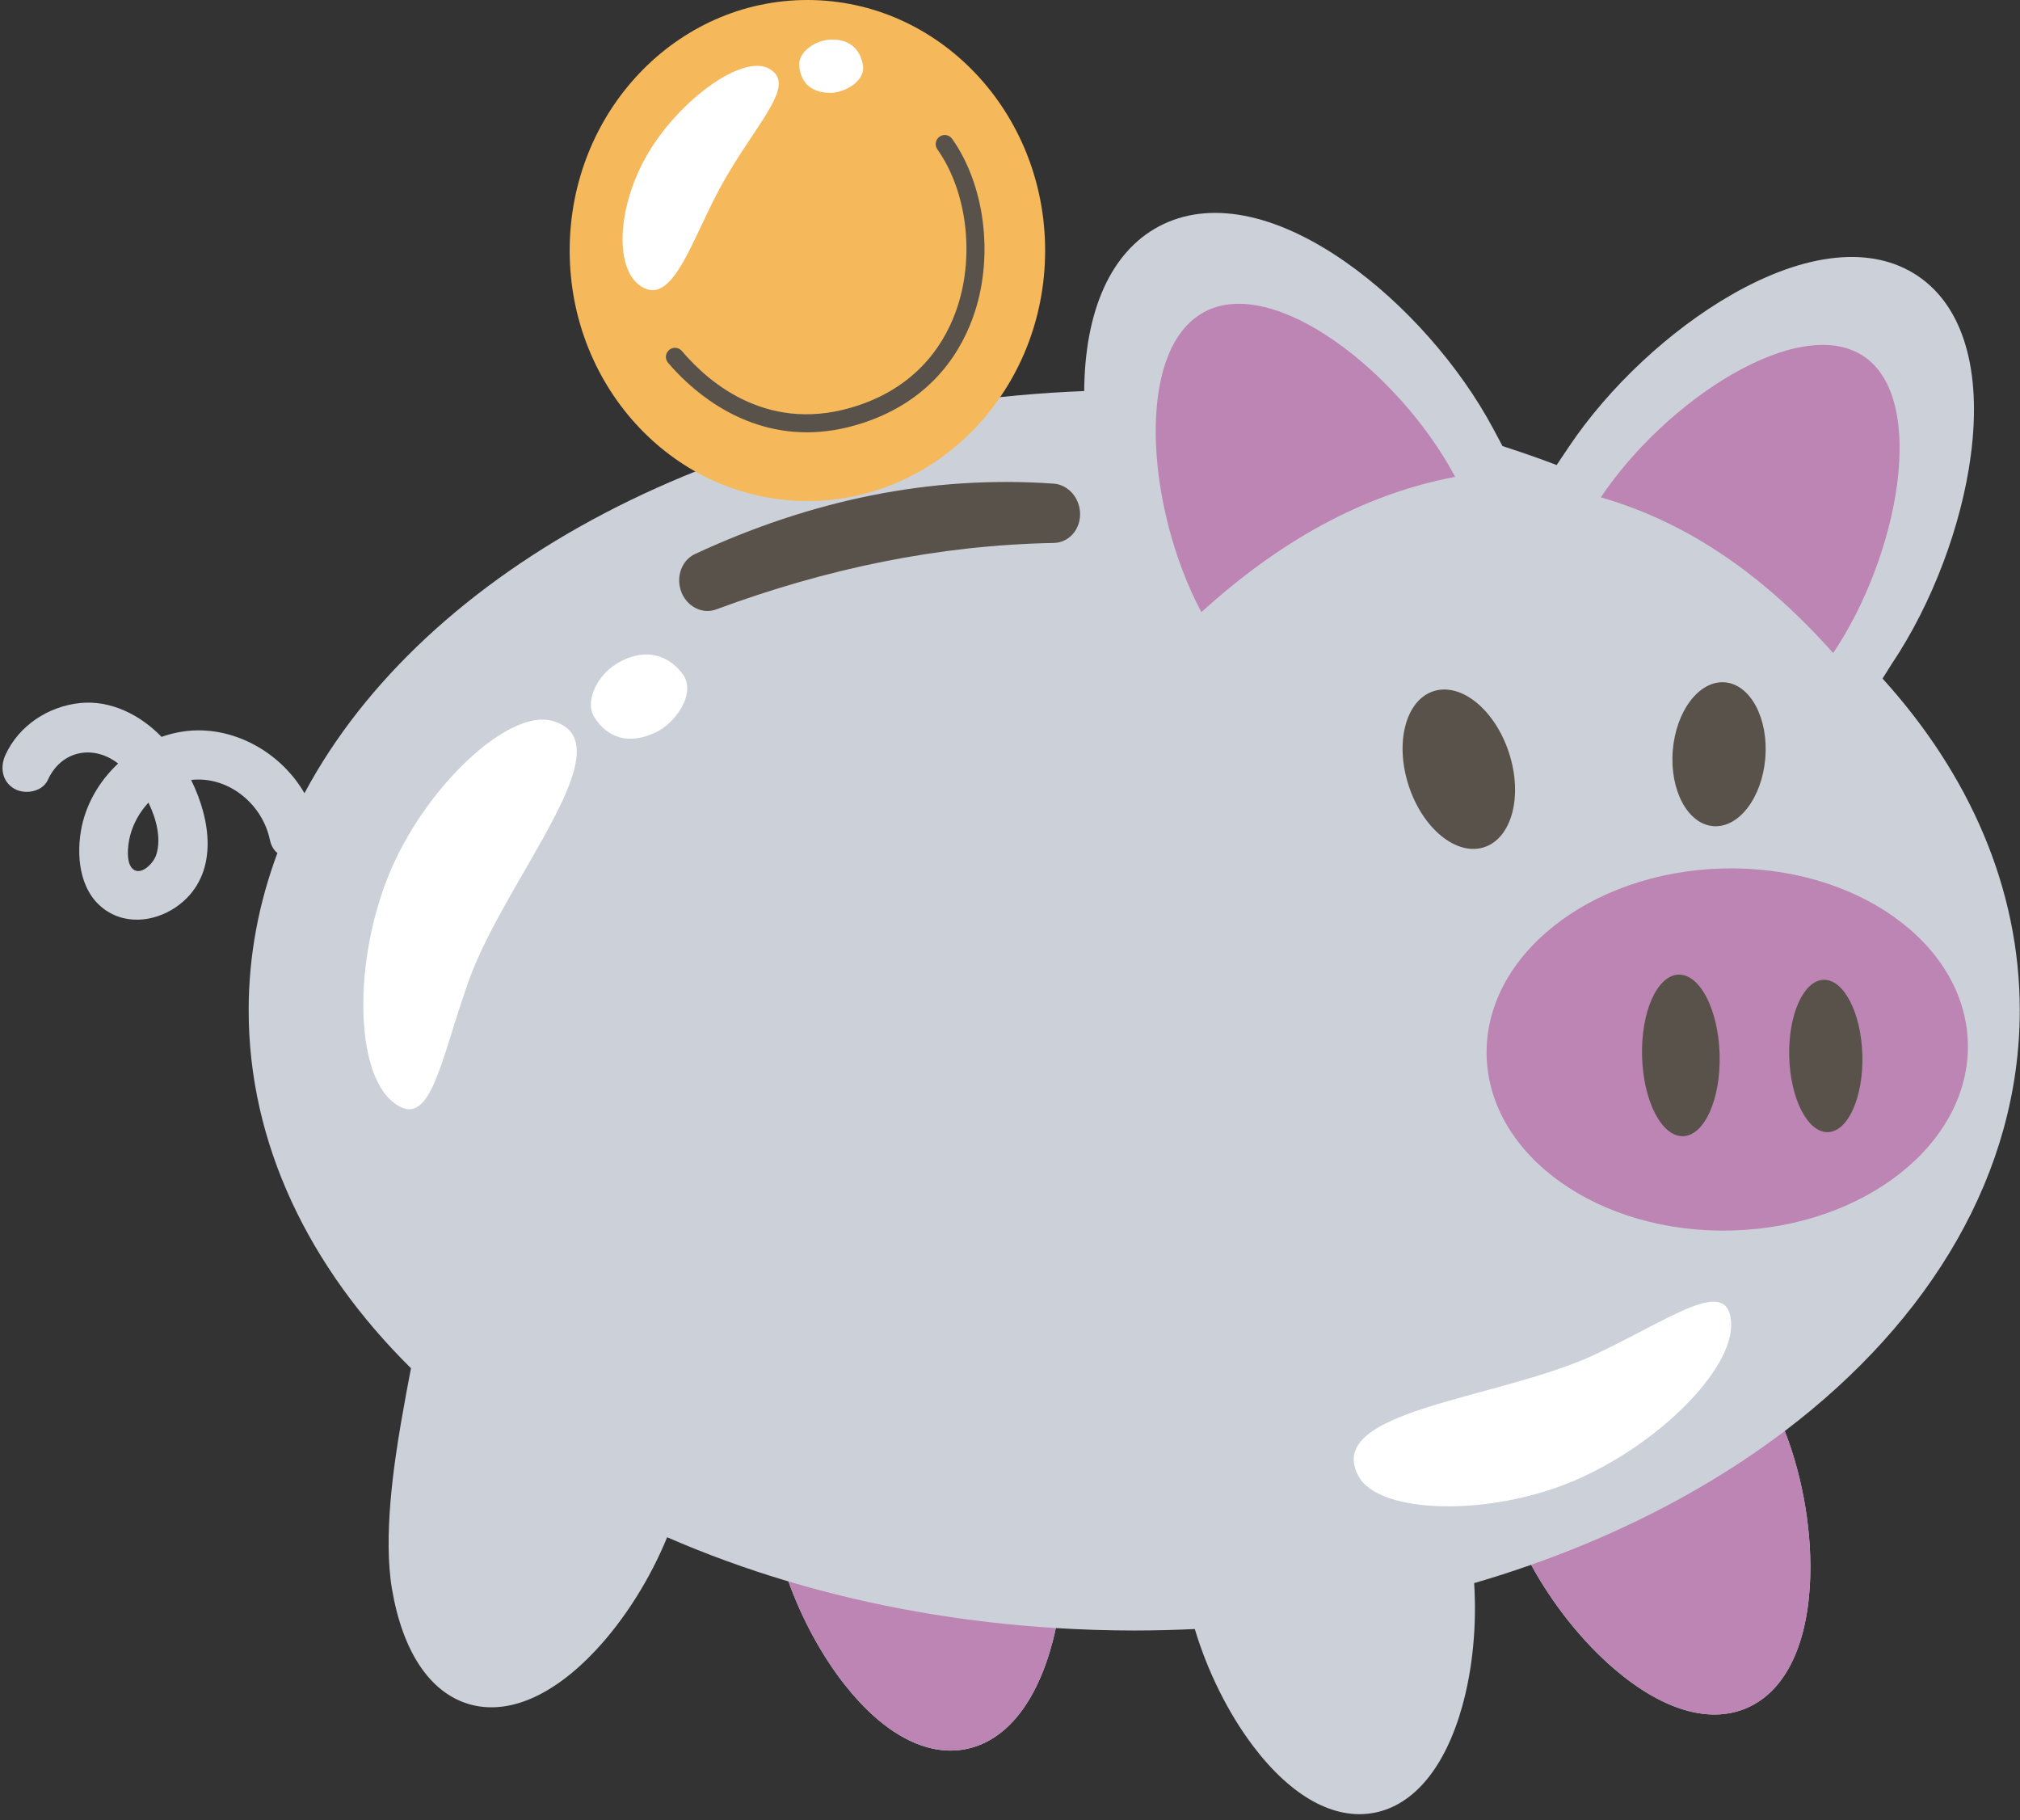
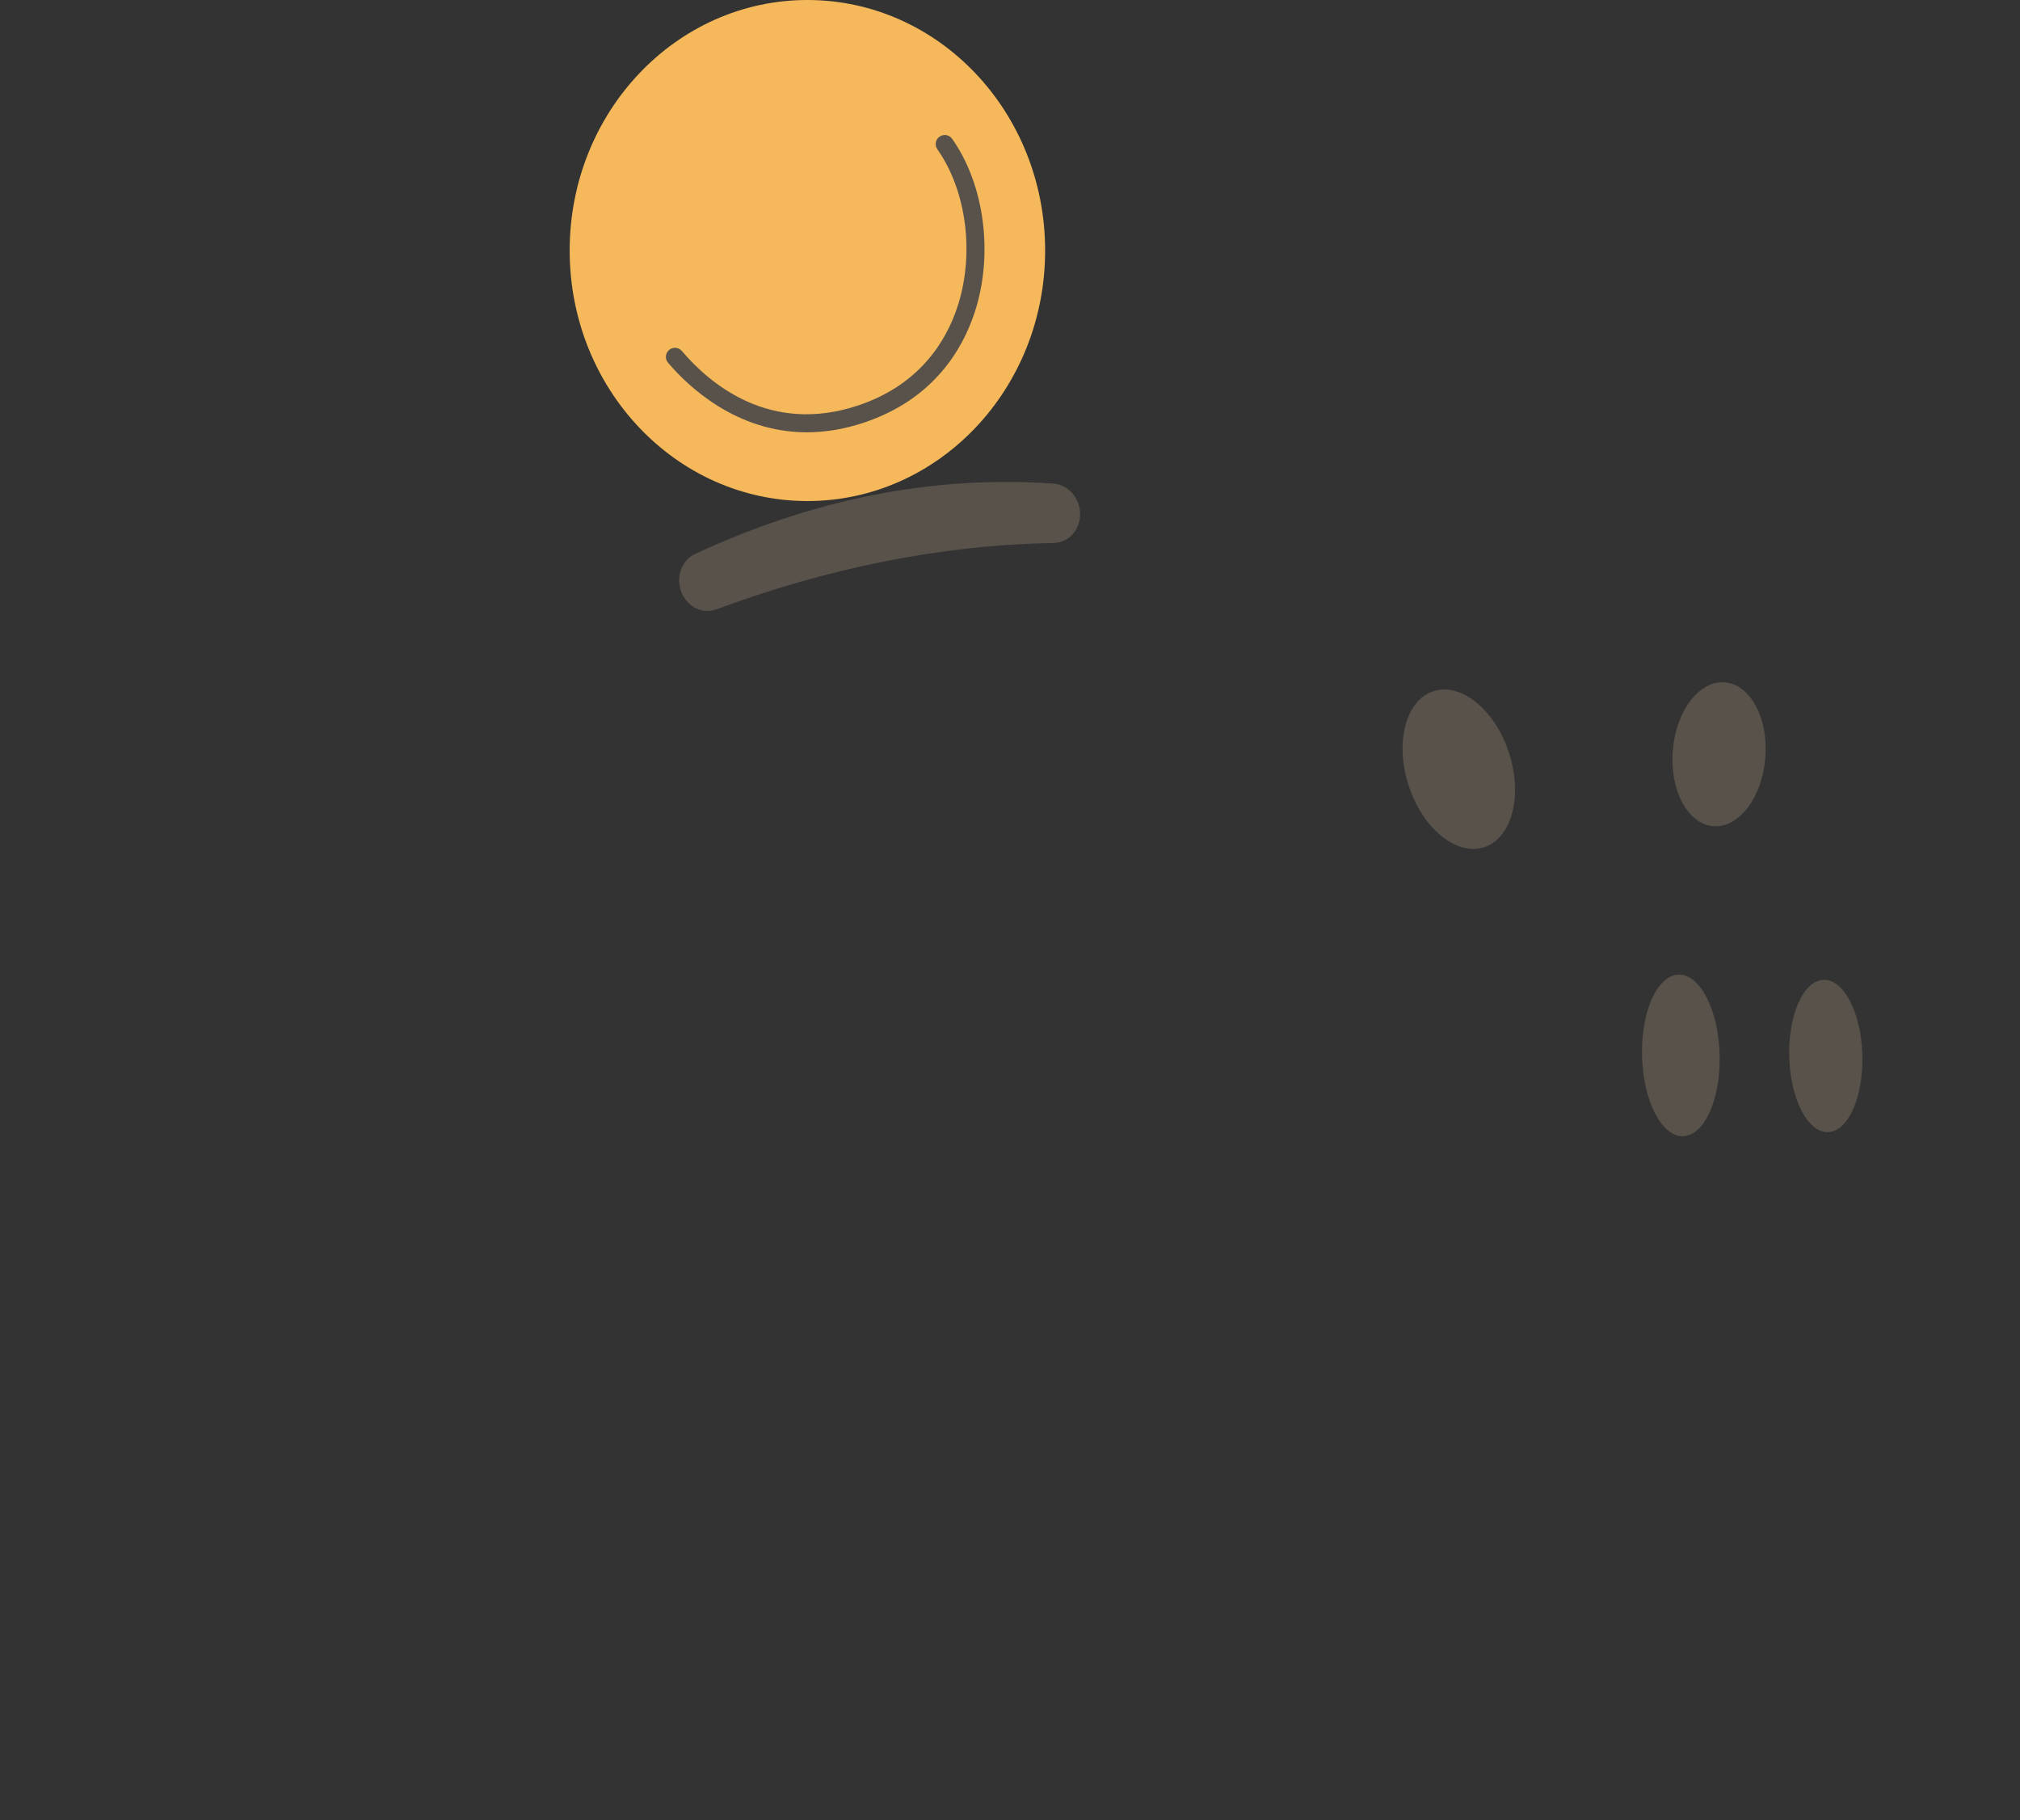
<svg xmlns="http://www.w3.org/2000/svg" fill="#000000" height="582.9" preserveAspectRatio="xMidYMid meet" version="1" viewBox="-0.8 0.0 647.0 582.9" width="647" zoomAndPan="magnify">
  <rect x="-0.8" y="0.0" width="647.0" height="582.9" fill="#333333" stroke="none" />
  <g id="change1_1">
-     <path d="M646.123,323.518c0-39.074-16.124-75.507-43.952-106.23l3.028-4.802c12.843-19.164,22.285-44.118,25.257-66.75 c3.579-27.254-2.477-47.644-17.054-57.412c-14.577-9.769-35.738-7.619-59.585,6.053c-19.803,11.354-39.293,29.573-52.136,48.737 l-3.889,5.804c-5.666-2.158-11.455-4.177-17.346-6.066l-2.883-5.411c-10.848-20.36-28.556-40.368-47.368-53.523 c-22.654-15.841-43.898-19.893-59.822-11.408c-15.282,8.143-23.708,26.797-23.909,52.717 c-114.751,4.475-211.286,56.71-249.747,128.789c-6.922-12.024-20.376-20.335-34.405-20.129c-3.901,0.057-7.733,0.791-11.371,2.084 c-6.703-6.981-16.269-11.859-26.119-10.835c-10.18,1.058-19.6,7.215-23.896,16.643c-1.763,3.87-1.106,8.48,2.827,10.781 c3.385,1.98,9.008,1.064,10.781-2.827c4.265-9.36,14.495-11.431,22.501-5.233c-6.171,5.765-10.585,13.415-11.947,21.778 c-1.517,9.321,0.064,20.562,8.934,25.819c7.782,4.612,17.704,2.188,24.116-3.648c10.773-9.805,8.629-25.79,2.285-38.674 c0.242-0.027,0.48-0.07,0.724-0.088c11.727-0.866,22.186,8.084,24.502,19.284c0.392,1.896,1.266,3.272,2.405,4.196 c-6.001,16.082-9.207,32.955-9.207,50.354c0,42.697,19.246,82.245,51.987,114.63c-0.901,4.665-2.059,10.853-3.189,17.428 c-2.357,13.711-5.714,36.596-2.902,53.228c3.386,20.029,12.089,33.117,24.506,36.854c12.417,3.737,26.898-2.374,40.776-17.206 c9.285-9.924,17.455-22.953,22.851-36.18c12.352,5.381,25.329,10.124,38.852,14.145c4.299,11.934,10.598,23.614,17.964,32.987 c12.551,15.971,26.453,23.305,39.145,20.649c12.692-2.655,22.489-14.946,27.585-34.61c0.347-1.341,0.66-2.711,0.956-4.094 c8.274,0.508,16.644,0.783,25.107,0.783c6.524,0,12.992-0.168,19.406-0.472c4.014,13.421,10.653,26.869,18.671,37.473 c12.251,16.202,26.014,23.794,38.753,21.376c12.74-2.418,22.763-14.525,28.225-34.089c3.383-12.118,4.69-26.156,3.819-39.458 c6.202-1.807,12.291-3.765,18.261-5.865c6.791,12.474,16.268,24.441,26.51,33.241c15.407,13.238,30.466,17.74,42.403,12.676 s19.168-19.019,20.359-39.297c0.937-15.959-2.058-34.234-8.04-49.461C617.567,422.85,646.123,375.523,646.123,323.518z M49.306,273.559c-0.844,2.792-4.412,6.378-6.961,5.126c-3.086-1.516-2.224-8.145-1.475-11.06c1.001-3.894,3.08-7.589,5.875-10.61 C49.434,262.52,50.805,268.6,49.306,273.559z" fill="#ccd1d9" />
-   </g>
+     </g>
  <g id="change2_1">
-     <path d="M629.496,333.917c0.897,32.009-32.878,58.925-75.44,60.119c-42.562,1.193-77.793-23.788-78.69-55.798 s32.878-58.925,75.44-60.119C593.367,276.926,628.598,301.907,629.496,333.917z M511.937,159.267 c28.467,8.158,52.903,25.641,74.422,49.873c21.071-31.443,30.325-81.276,9.774-95.048 C575.582,100.32,533.008,127.824,511.937,159.267z M384,196.027c24.63-22.359,51.449-37.691,81.295-43.317 c-17.799-33.404-57.887-64.789-80.336-52.827C362.511,111.845,366.201,162.623,384,196.027z M269.692,539.404 c12.551,15.971,26.453,23.305,39.145,20.649c12.692-2.655,22.489-14.946,27.585-34.61c0.347-1.341,0.66-2.711,0.956-4.094 c-30.149-1.852-58.949-6.994-85.649-14.932C256.028,518.351,262.327,530.031,269.692,539.404z M516.13,534.338 c15.407,13.238,30.466,17.74,42.403,12.676s19.168-19.019,20.359-39.297c0.937-15.959-2.058-34.234-8.04-49.461 c-23.065,17.481-50.555,32.051-81.231,42.841C496.412,513.571,505.889,525.538,516.13,534.338z" fill="#bd85b4" />
-   </g>
+     </g>
  <g id="change3_1">
    <path d="M333.952,80.225c0,44.307-34.091,80.225-76.144,80.225s-76.144-35.918-76.144-80.225S215.755,0,257.808,0 S333.952,35.918,333.952,80.225z" fill="#f5b95b" />
  </g>
  <g id="change4_1">
-     <path d="M245.416,21.92c9.783,5.246-4.828,18.052-15.978,38.969c-8.703,16.326-14.555,35.85-23.887,31.381 c-9.856-4.719-9.008-25.863,1.18-43.123C216.919,31.886,236.968,17.389,245.416,21.92z M265.553,12.668 c-5.45,0.088-10.645,4.164-10.366,8.256c0.357,5.239,3.525,8.784,9.975,8.822c4.175,0.024,10.895-3.436,10.504-8.388 C275.039,16.372,271.863,12.566,265.553,12.668z M123.694,280.251c-11.23,27.696-10.838,62.659,1.267,72.565 s15.06-12.469,24.255-38.428c11.781-33.26,51.517-76.976,26.761-83.566C161.71,227.024,134.924,252.555,123.694,280.251z M198.01,211.775c-7.446,3.865-11.715,12.764-8.432,17.92c4.204,6.601,11.079,9.054,19.992,4.666 c5.769-2.84,12.576-11.985,8.528-18.187C213.703,210.09,206.631,207.301,198.01,211.775z M503.164,474.267 c26.876-11.39,51.354-35.682,50.511-50.727c-0.843-15.045-18.588-1.682-42.915,9.899c-31.169,14.837-87.865,17.835-76.471,39.212 C440.856,484.971,476.288,485.656,503.164,474.267z" fill="#ffffff" />
-   </g>
+     </g>
  <g id="change5_1">
    <path d="M549.988,337.627c0.401,14.288-4.835,26.026-11.695,26.218c-6.859,0.192-12.745-11.234-13.145-25.522 c-0.401-14.288,4.835-26.026,11.695-26.218C543.702,311.912,549.587,323.339,549.988,337.627z M583.314,313.764 c-6.467,0.181-11.403,11.248-11.026,24.718s5.926,24.243,12.393,24.062s11.403-11.248,11.026-24.718 S589.781,313.583,583.314,313.764z M458.342,221.341c-8.879,2.885-12.444,16.408-7.962,30.204 c4.482,13.797,15.314,22.643,24.193,19.758c8.879-2.885,12.444-16.408,7.962-30.204 C478.053,227.302,467.222,218.456,458.342,221.341z M551.665,218.501c-8.185-0.661-15.653,9.114-16.679,21.832 c-1.027,12.718,4.776,23.564,12.961,24.224c8.185,0.661,15.653-9.114,16.679-21.832C565.654,230.007,559.85,219.162,551.665,218.501 z M344.961,162.688l-0.002-0.009c-0.835-4.28-4.241-7.52-8.274-7.803c-39.811-2.799-77.992,5.42-114.858,22.526 c-3.726,1.729-5.75,6.067-4.901,10.419l0,0c1.113,5.709,6.649,9.194,11.689,7.325c35.277-13.08,71.267-20.59,108.131-21.277 C342.176,173.767,346.085,168.454,344.961,162.688z M276.03,135.301c22.129-7.44,31.456-23.326,35.384-35.343 c6.045-18.496,3.136-40.799-7.24-55.498c-0.924-1.31-2.736-1.622-4.046-0.697c-1.31,0.925-1.622,2.736-0.697,4.046 c9.37,13.275,11.968,33.507,6.464,50.346c-3.514,10.753-11.869,24.971-31.715,31.644c-28.282,9.508-47.589-6.818-56.581-17.395 c-1.038-1.222-2.871-1.37-4.092-0.332c-1.222,1.038-1.37,2.871-0.332,4.092c6.399,7.528,21.831,22.276,44.472,22.274 C263.33,138.437,269.469,137.507,276.03,135.301z" fill="#59524b" />
  </g>
</svg>